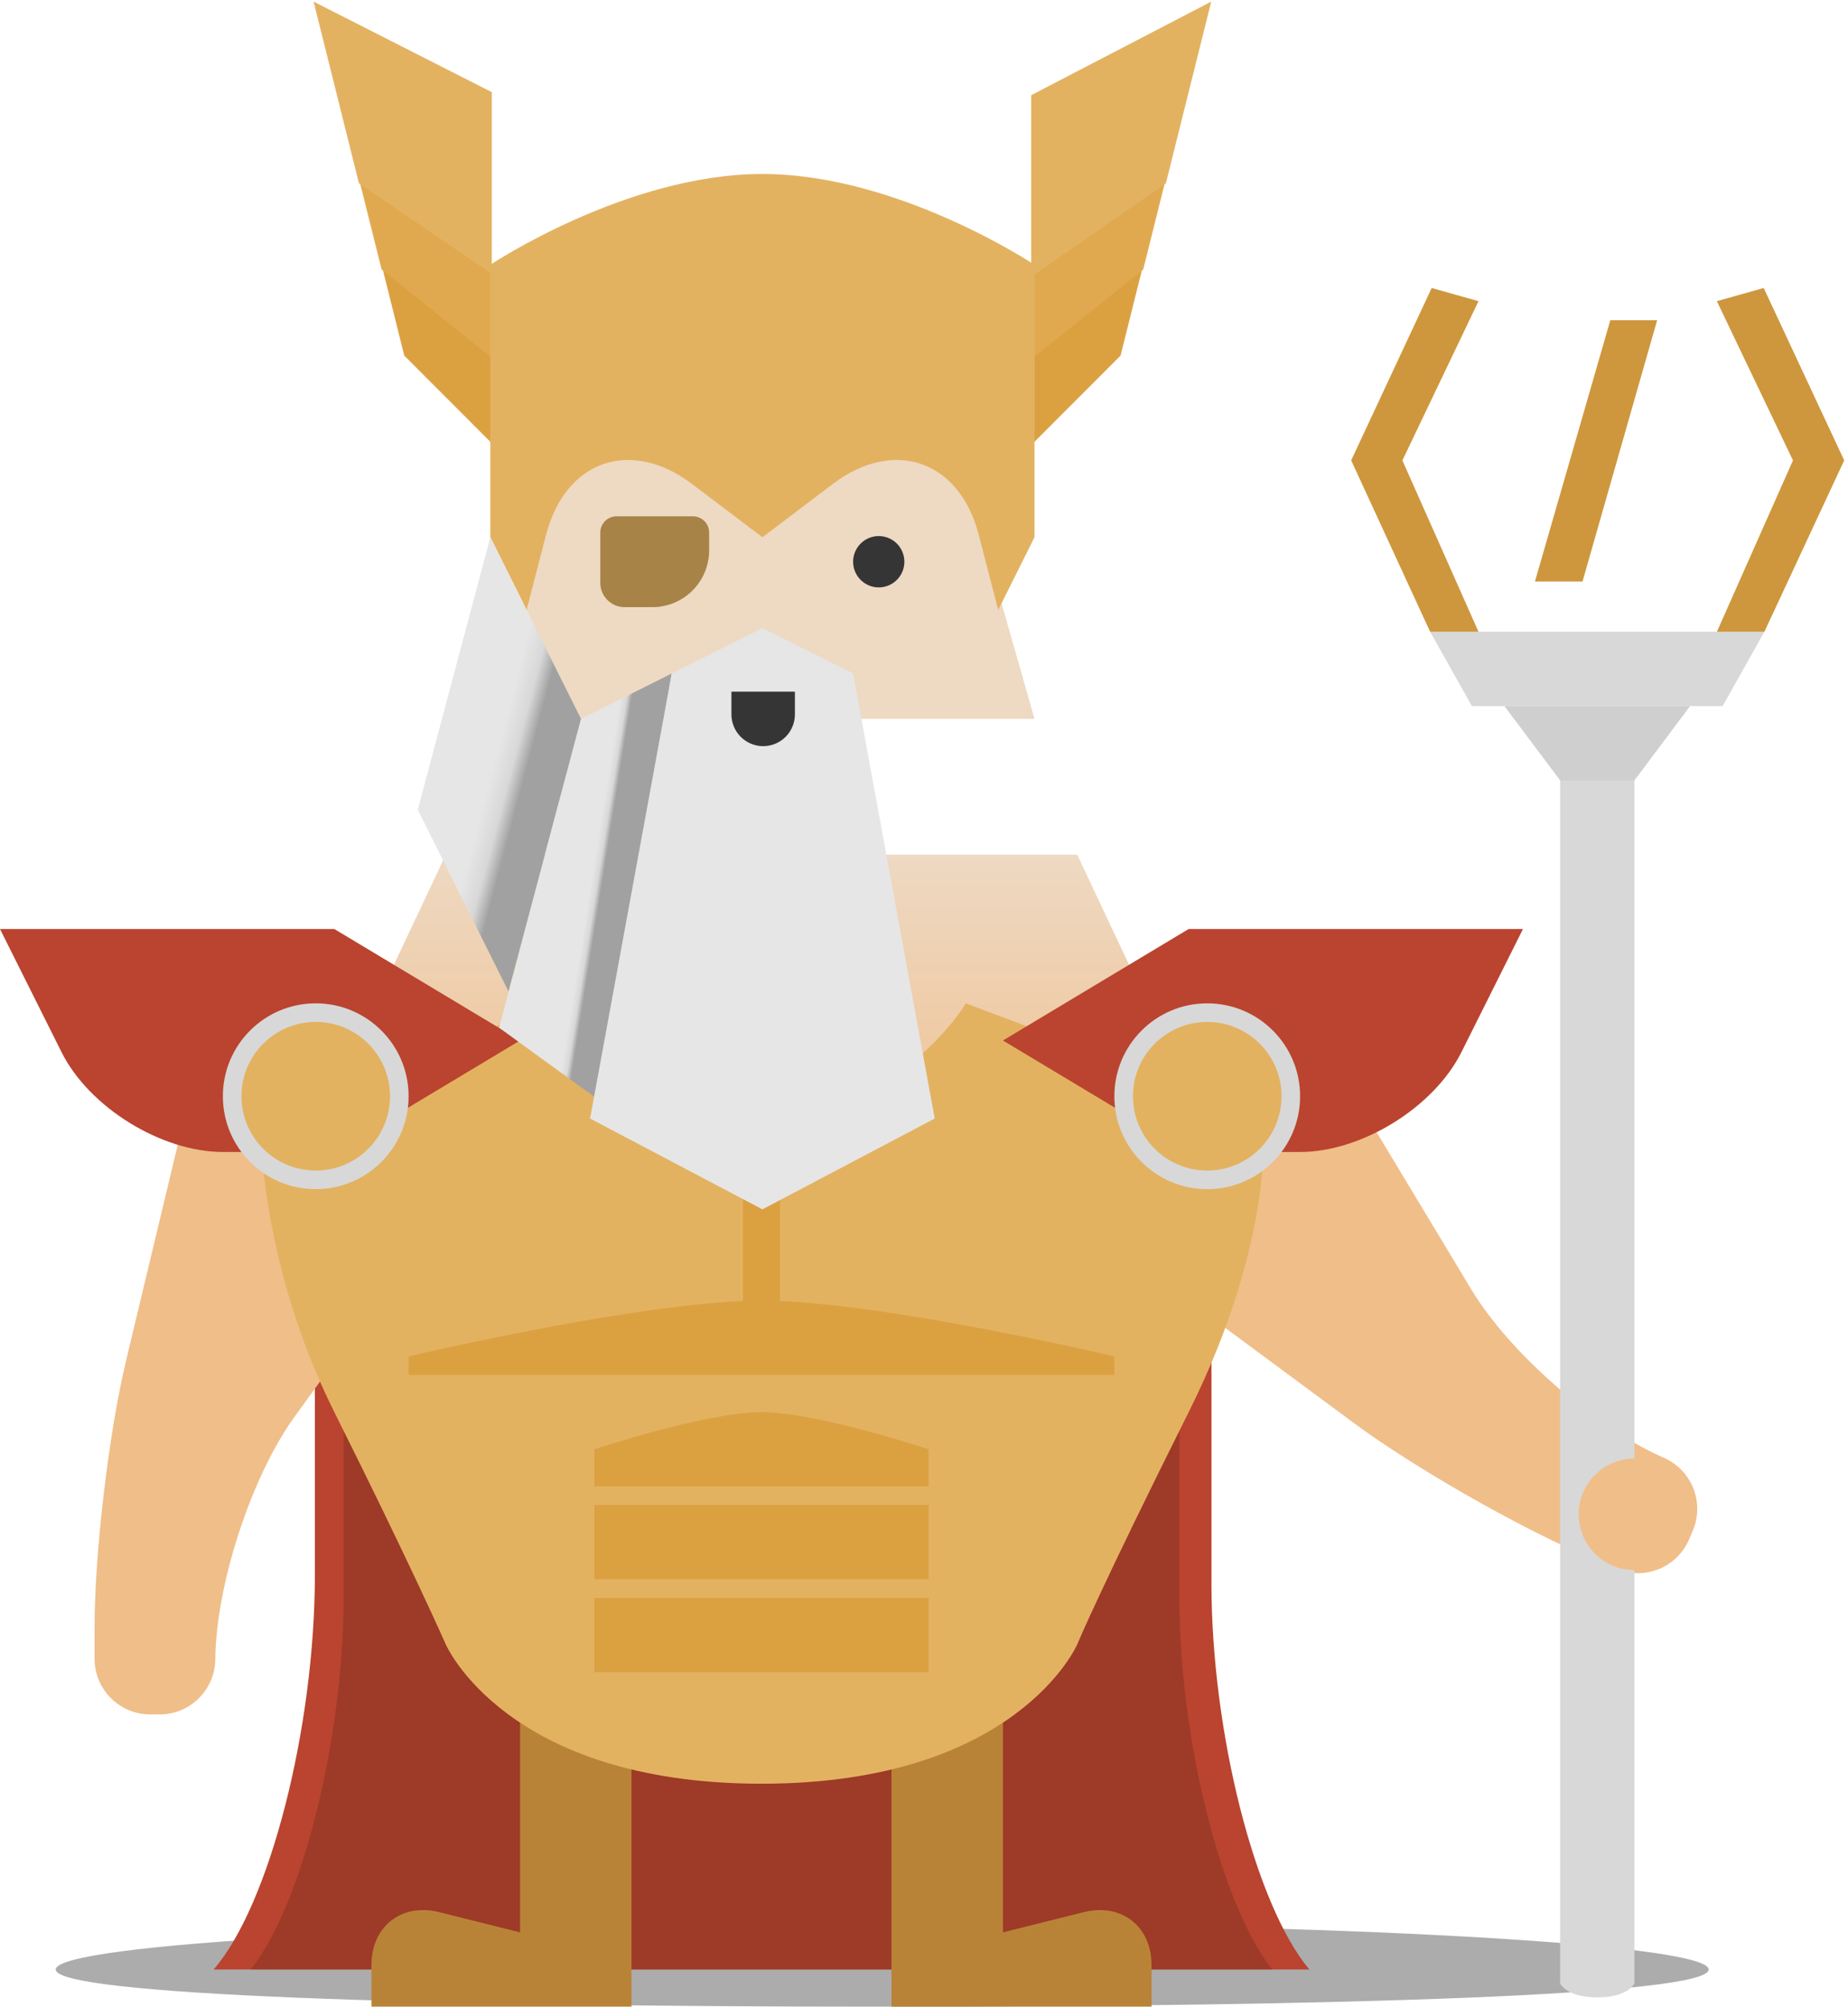
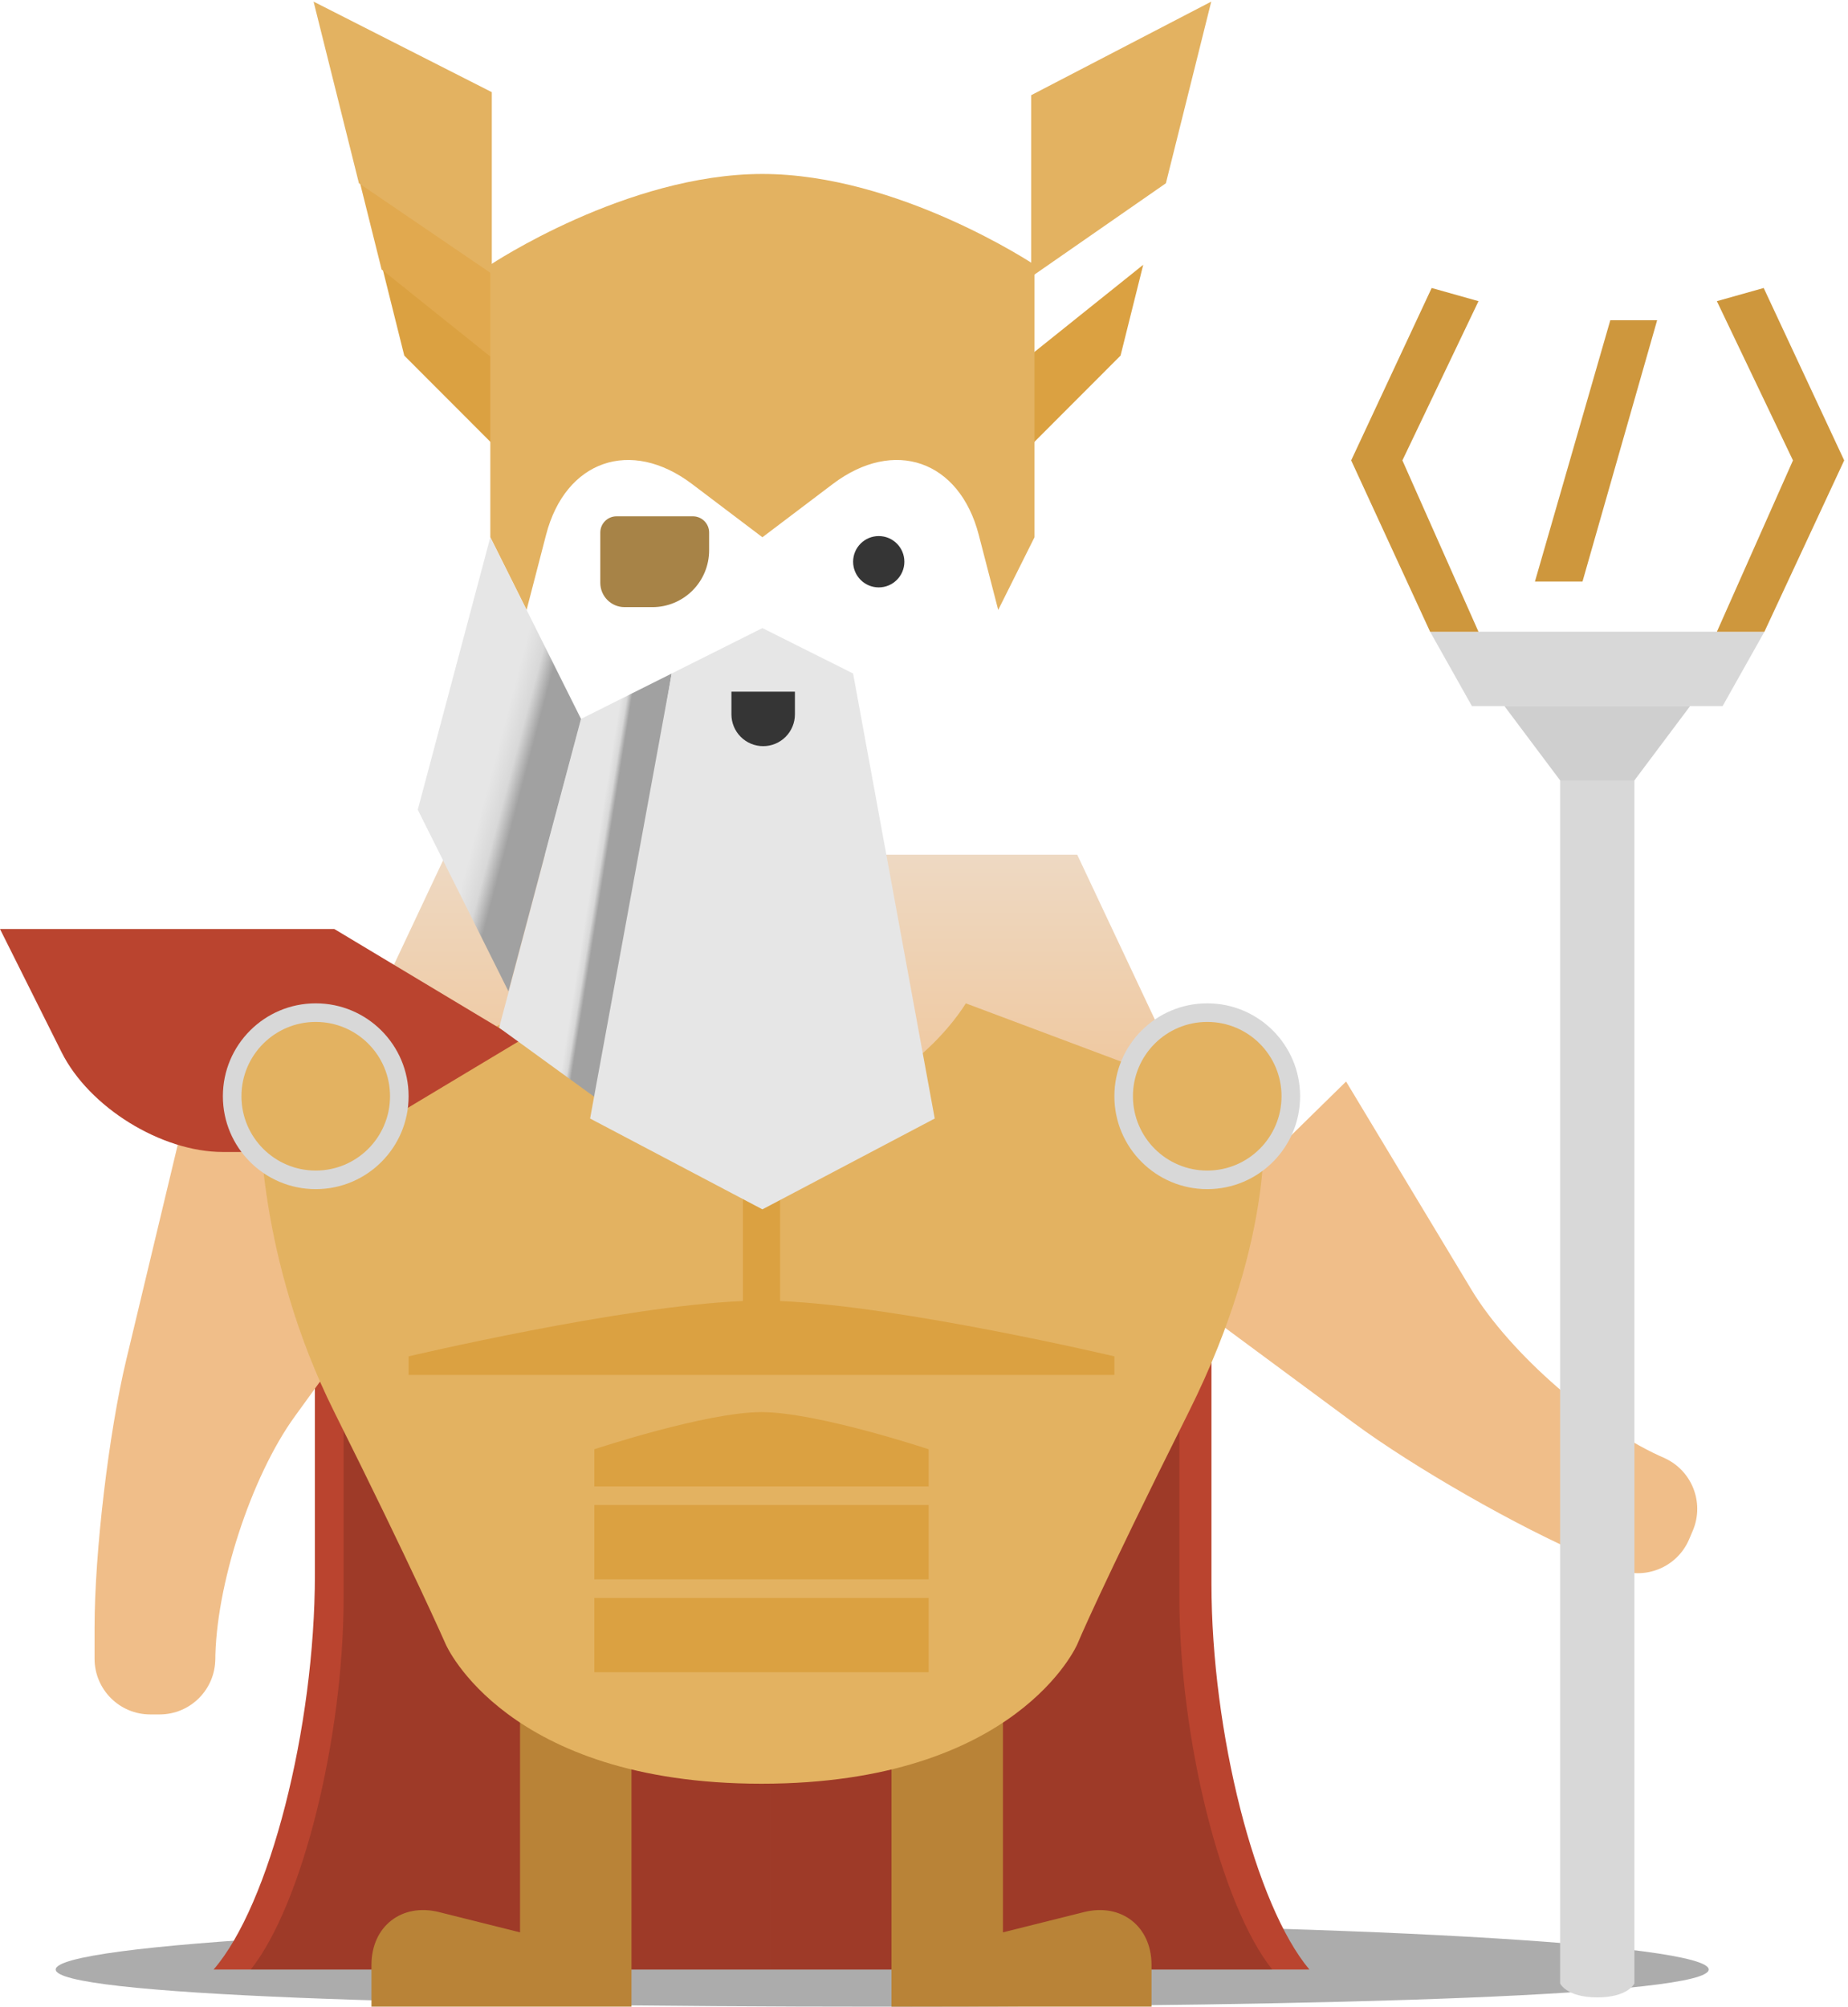
<svg xmlns="http://www.w3.org/2000/svg" xmlns:xlink="http://www.w3.org/1999/xlink" height="432" viewBox="0 0 398 432" width="398">
  <linearGradient id="a" x1="50%" x2="50%" y1="0%" y2="100%">
    <stop offset="0" stop-color="#eed9c3" />
    <stop offset=".974" stop-color="#f0b577" />
  </linearGradient>
  <linearGradient id="b">
    <stop offset="0" stop-color="#e6e6e6" />
    <stop offset=".56" stop-color="#d8d8d8" />
    <stop offset="1" stop-color="#a1a1a1" />
  </linearGradient>
  <linearGradient id="c" x1="49.006%" x2="54.722%" xlink:href="#b" y1="59.791%" y2="62.034%" />
  <linearGradient id="d" x1="43.893%" x2="57.667%" xlink:href="#b" y1="53.432%" y2="63.534%" />
  <g fill="none" fill-rule="evenodd">
    <path d="m190 432c98.307 0 178-2.477 178-8s-79.693-10-178-10c-98.307 0-178 4.477-178 10s79.693 8 178 8z" fill="#acacac" />
    <g transform="translate(46 240)">
      <path d="m120 0v184h-120c12.05-13.857 21.818-51.958 21.818-85.083v-98.917zm94.909 0v100.907c0 32.028 9.443 69.236 21.091 83.093h-116v-184z" fill="#ba442f" />
      <path d="m118 0v184h-110c11.046-13.857 20-49.724 20-80.084v-103.916zm90 0v103.916c0 30.36 8.954 66.227 20 80.084h-110v-184z" fill="#000" fill-opacity=".15" />
    </g>
    <path d="m96 184h136l32 67.931-8 36h-184l-8-36z" fill="url(#a)" />
    <path d="m22.442 253.106 58.34-7.72-1.459 54.307c-.433 16.107-4.164 41.782-8.333 57.339l-1.732 6.465c-1.715 6.402-8.294 10.201-14.689 8.487l-1.948-.522c-6.397-1.714-10.193-8.293-8.478-14.692l-.162.604c4.169-15.557 2.882-40.374-2.866-55.414z" fill="#f0be89" transform="matrix(-.966 -.259 -.259 .966 181.413 23.883)" />
    <path d="m286.831 234.299 58.34-7.72-1.459 54.307c-.433 16.107-4.164 41.782-8.333 57.339l-1.732 6.465c-1.715 6.402-8.294 10.201-14.689 8.487l-1.948-.522c-6.397-1.714-10.193-8.293-8.478-14.692l-.162.604c4.169-15.557 2.882-40.374-2.866-55.414z" fill="#f0be89" transform="matrix(-.616 .788 .788 .616 281.962 -137.522)" />
    <path d="m112 368.658h24v63.342h-56v-9.005c0-8.282 6.514-13.366 14.549-11.358l17.451 4.363z" fill="#b98337" />
    <path d="m224 368.402h24v63.598h-56v-9.005c0-8.282 6.514-13.366 14.549-11.358l17.451 4.363z" fill="#b98337" transform="matrix(-1 0 0 1 440 0)" />
    <g transform="translate(291 62)">
      <path d="m45 98h16v267s-1.365 3-8 3-8-3-8-3z" fill="#d8d8d8" />
      <path d="m17 74h72l-9 16h-54z" fill="#d8d8d8" />
      <path d="m33 90h40l-12 16h-16z" fill="#cfcfcf" />
      <path d="m27.423 74.012h-10.417l-17.006-36.897 17.336-37.115 10.087 2.837-16.391 34.279zm38.472-67.078-16.075 56.264h-10.244l16.233-56.264zm40.285 30.181-17.19 36.9h-10.233l16.391-36.9-16.391-34.279 10.087-2.837z" fill="#ce973d" />
    </g>
-     <circle cx="352" cy="326" fill="#f0be89" r="12" />
    <path d="m120 216s14.004 24 44.004 24 43.996-24 43.996-24l64.004 24s3.32 25.361-16 64-24 50-24 50-12.949 30-68 30-68-30-68-30-7.32-16.639-24-50c-16.68-33.361-16-64-16-64z" fill="#e3b261" />
    <g fill="#dba141">
      <path d="m168 253-0 27.089c26.195 1.092 72 11.911 72 11.911v4h-152v-4s45.806-10.82 72.001-11.911l-.001-27.089z" />
      <path d="m128 312s24.064-8 36-8 36 8 36 8v8h-72z" />
      <path d="m128 324h72v16h-72z" />
      <path d="m128 344h72v16h-72z" />
    </g>
    <path d="m0 200h72l40 24-40 24h-24c-13.255 0-28.806-9.613-34.736-21.473z" fill="#ba442f" />
    <circle cx="68" cy="236" fill="#d8d8d8" r="20" />
    <circle cx="68" cy="236" fill="#e3b261" r="16" />
-     <path d="m216 200h72l40 24-40 24h-24c-13.255 0-28.806-9.613-34.736-21.473z" fill="#ba442f" transform="matrix(-1 0 0 1 544 0)" />
    <g transform="translate(240 216)">
      <circle cx="20" cy="20" fill="#d8d8d8" r="20" transform="matrix(-1 0 0 1 40 0)" />
      <circle cx="20" cy="20" fill="#e3b261" r="16" />
    </g>
    <g transform="translate(67)">
-       <path d="m38.6 154.767 19.533-68.657h78.131l19.533 68.657z" fill="#eed9c3" />
      <ellipse cx="122.253" cy="120.931" fill="#353535" rx="5.52" ry="5.525" />
      <path d="m85.723 114.648c0-1.93-1.563-3.494-3.49-3.494h-16.459c-1.927 0-3.49 1.564-3.49 3.494v10.818c0 2.894 2.344 5.24 5.234 5.24h5.991c3.239 0 6.345-1.288 8.637-3.582 2.29-2.292 3.577-5.402 3.577-8.644z" fill="#a78347" />
      <g transform="translate(154)">
-         <path d="m20.33 76.558-19.533 19.552v-19.552l24.416-19.552z" fill="#dba141" />
-         <path d="m25.213 58.006-24.416 19.552v-19.552l29.299-19.552z" fill="#e1a94f" />
+         <path d="m20.33 76.558-19.533 19.552v-19.552l24.416-19.552" fill="#dba141" />
        <path d="m1.087 20.492 38.775-20.143-9.766 39.104-29.009 20.143z" fill="#e3b261" />
      </g>
      <path d="m34.717 76.558-19.533 19.552v-19.552l24.416-19.552z" fill="#dba141" transform="matrix(-1 0 0 1 54.784 0)" />
      <path d="m34.717 58.006-24.416 19.552v-19.552l29.299-19.552z" fill="#e1a94f" transform="matrix(-1 0 0 1 49.901 0)" />
      <path d="m.534 19.841 38.384-19.492-9.766 39.104-28.618 19.492z" fill="#e3b261" transform="matrix(-1 0 0 1 39.453 0)" />
      <path d="m155.797 57.006s-29.299-19.552-58.599-19.552c-29.299 0-58.599 19.552-58.599 19.552v58.657l7.813 15.642 4.19-16.157c4.159-16.037 18.244-20.933 31.45-10.943l15.146 11.457 15.146-11.457c13.211-9.994 27.29-5.099 31.45 10.943l4.19 16.157 7.813-15.642z" fill="#e3b261" />
      <g transform="translate(22 115)">
        <path d="m55.666 29.991-15.626 91.896-21.547-15.642 17.64-66.478z" fill="url(#c)" />
        <path d="m131.904 29.991-15.626 91.896-21.547-15.642 17.64-66.478z" fill="url(#c)" transform="matrix(-1 0 0 1 226.636 0)" />
        <path d="m16.6.662-15.626 58.657 19.533 39.104 15.626-58.657z" fill="url(#d)" />
        <path d="m129.891.662-15.626 58.657 19.533 39.104 15.626-58.657z" fill="url(#d)" transform="matrix(-1 0 0 1 263.688 0)" />
        <path d="m55.666 29.991-17.58 95.806 37.112 19.552 37.112-19.552-17.58-95.806-18.076-9.047-1.457-.729z" fill="#e6e6e6" />
      </g>
      <path d="m104.199 148.901h-13.673v4.892c0 1.814.721 3.553 2.002 4.835s3.018 2.004 4.83 2.004h.008c1.813 0 3.549-.721 4.83-2.004 1.281-1.283 2.002-3.021 2.002-4.835z" fill="#353535" />
    </g>
  </g>
</svg>